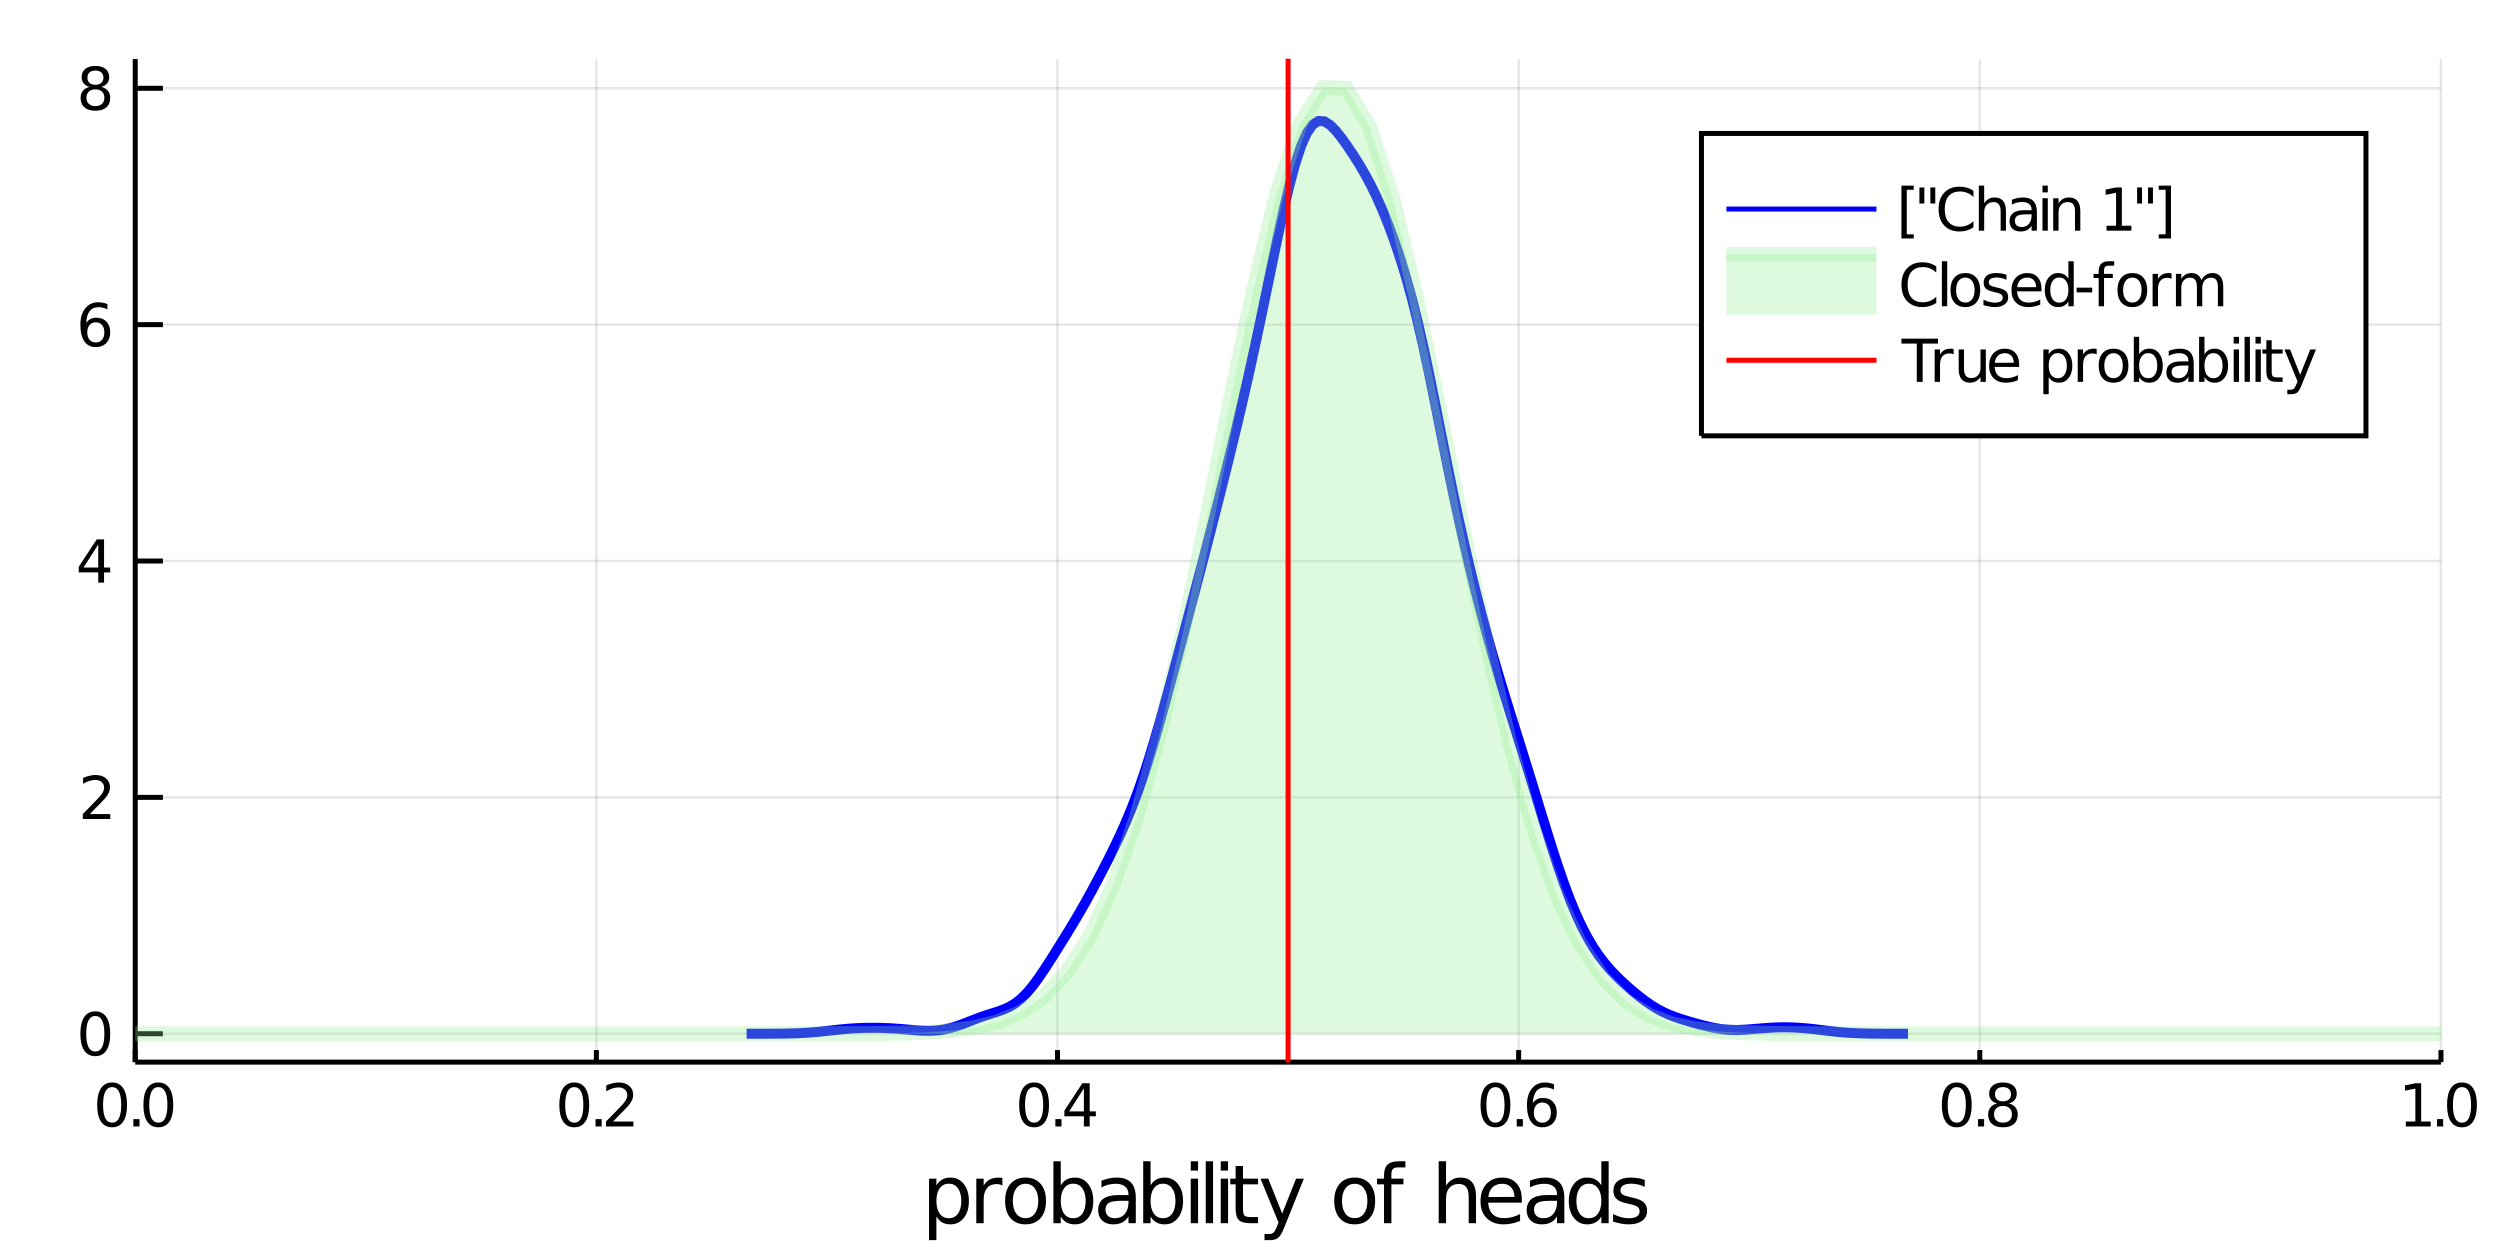
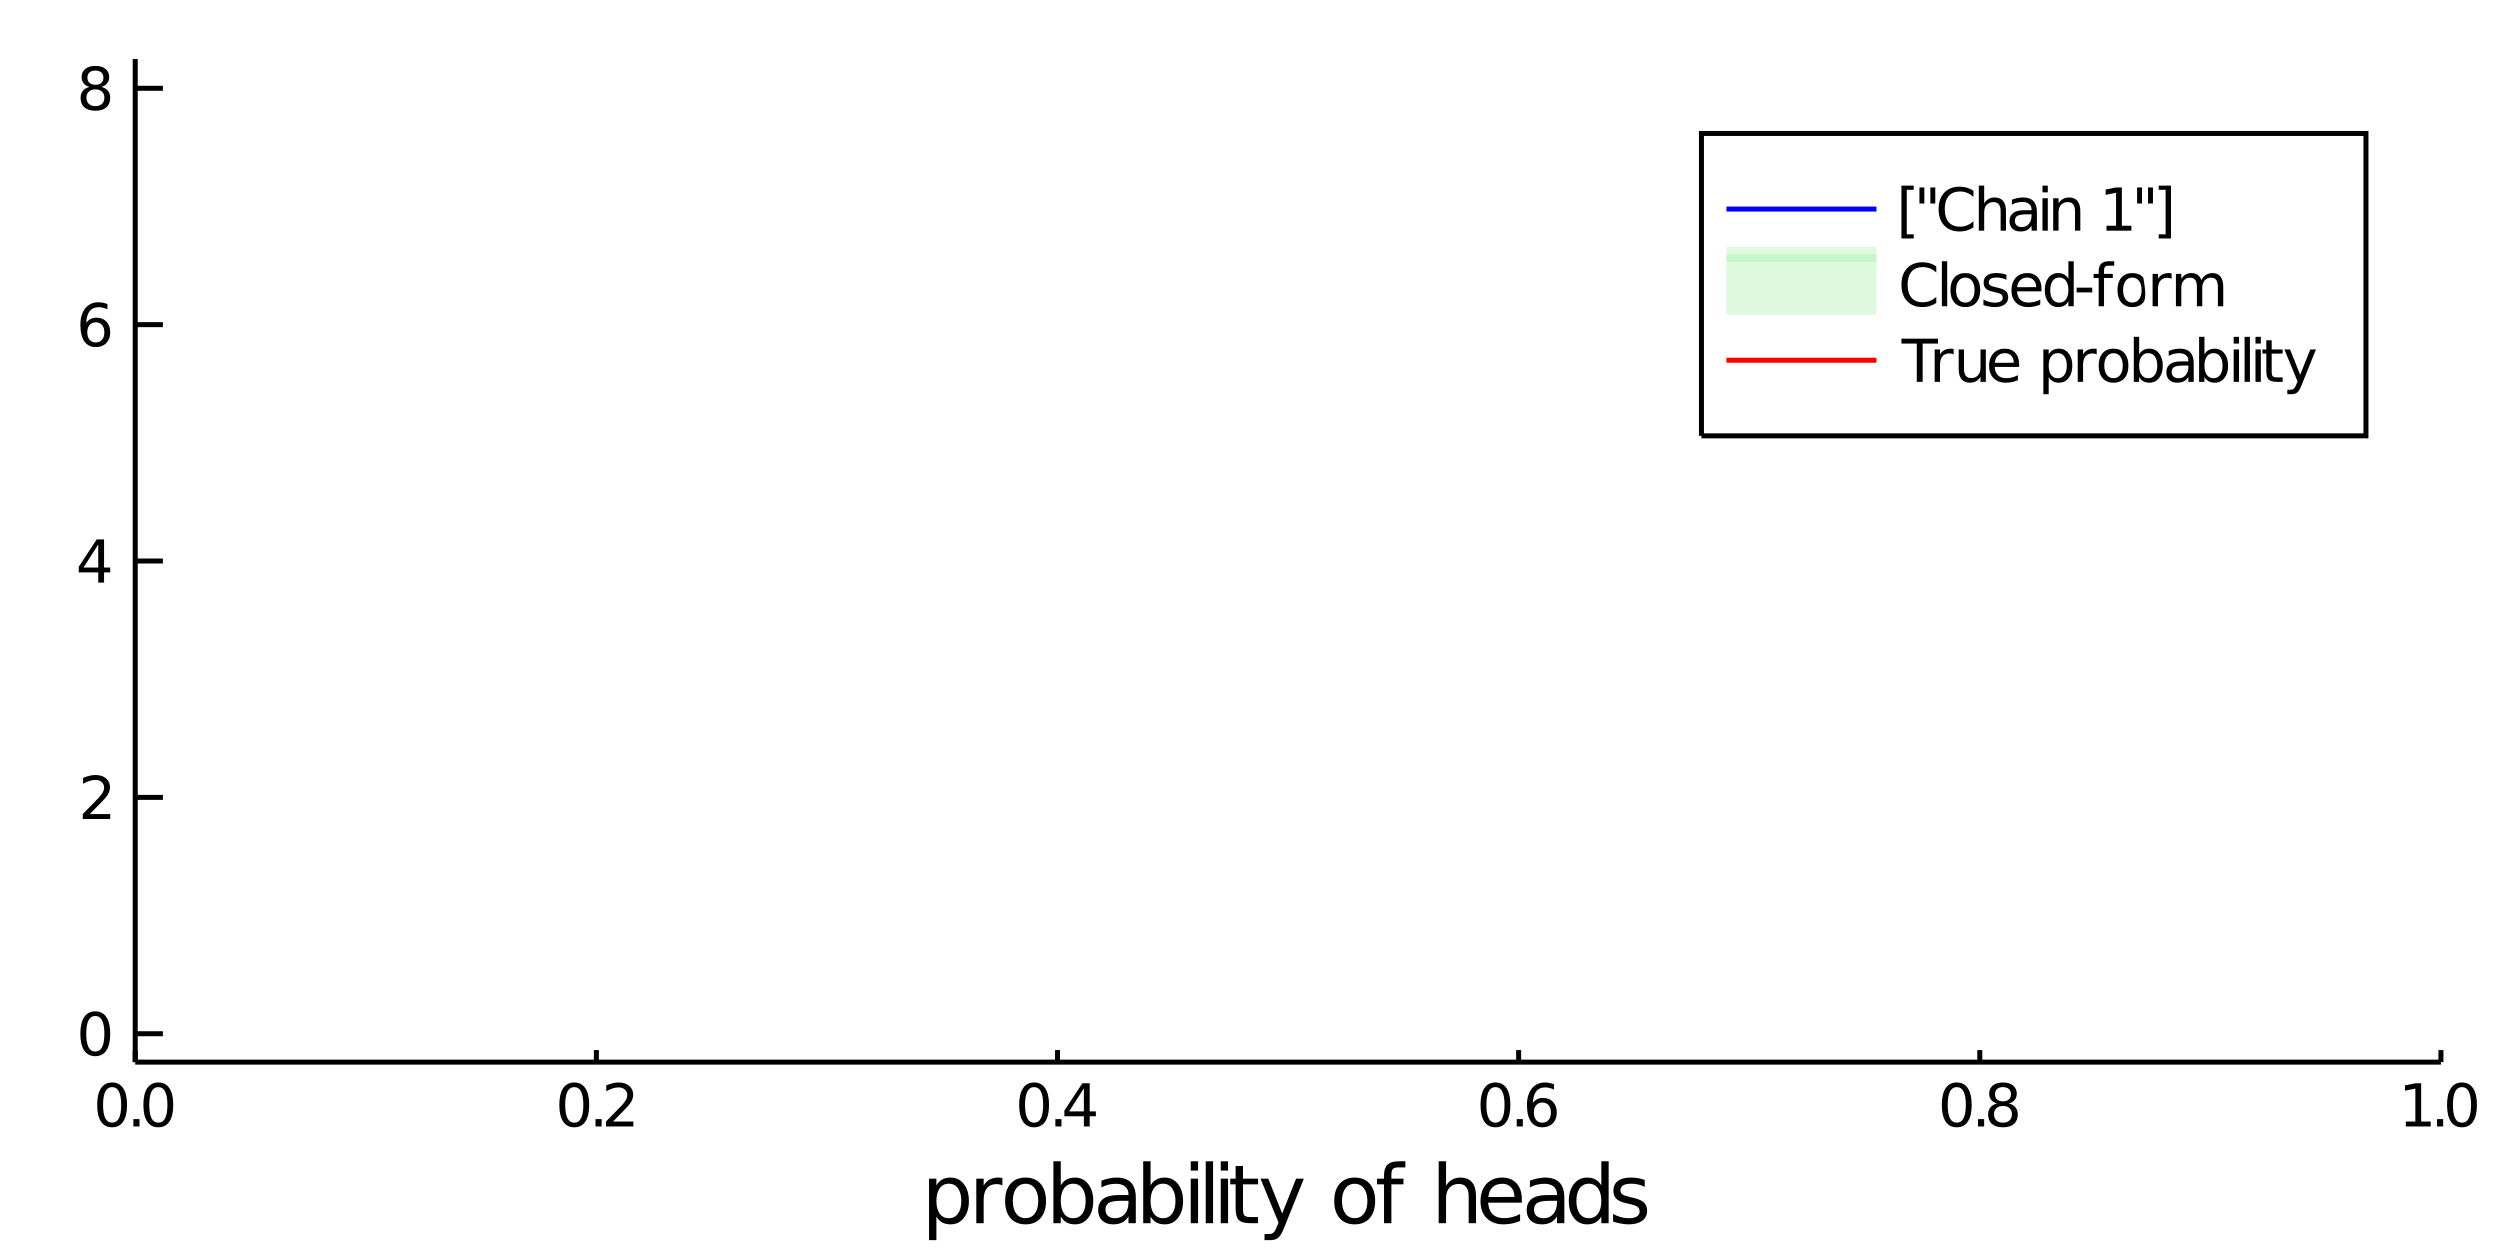
<svg xmlns="http://www.w3.org/2000/svg" width="500" height="250" viewBox="0 0 2000 1000">
  <rect x="0" y="0" width="2000" height="1000" fill="#333333" stroke="none" />
  <defs>
    <clipPath id="clip290">
      <rect x="0" y="0" width="2000" height="1000" />
    </clipPath>
  </defs>
  <path clip-path="url(#clip290)" d=" M0 1000 L2000 1000 L2000 0 L0 0  Z   " fill="#ffffff" fill-rule="evenodd" fill-opacity="1" />
  <defs>
    <clipPath id="clip291">
      <rect x="400" y="0" width="1401" height="1000" />
    </clipPath>
  </defs>
  <path clip-path="url(#clip290)" d=" M108.177 849.7 L1952.76 849.7 L1952.76 47.244 L108.177 47.244  Z   " fill="#ffffff" fill-rule="evenodd" fill-opacity="1" />
  <defs>
    <clipPath id="clip292">
-       <rect x="108" y="47" width="1846" height="803" />
-     </clipPath>
+       </clipPath>
  </defs>
  <polyline clip-path="url(#clip292)" style="stroke:#000000; stroke-width:2; stroke-opacity:0.1; fill:none" points="   108.177,849.7 108.177,47.244    " />
  <polyline clip-path="url(#clip292)" style="stroke:#000000; stroke-width:2; stroke-opacity:0.1; fill:none" points="   477.093,849.7 477.093,47.244    " />
  <polyline clip-path="url(#clip292)" style="stroke:#000000; stroke-width:2; stroke-opacity:0.1; fill:none" points="   846.009,849.7 846.009,47.244    " />
  <polyline clip-path="url(#clip292)" style="stroke:#000000; stroke-width:2; stroke-opacity:0.1; fill:none" points="   1214.92,849.7 1214.92,47.244    " />
  <polyline clip-path="url(#clip292)" style="stroke:#000000; stroke-width:2; stroke-opacity:0.1; fill:none" points="   1583.84,849.7 1583.84,47.244    " />
  <polyline clip-path="url(#clip292)" style="stroke:#000000; stroke-width:2; stroke-opacity:0.1; fill:none" points="   1952.76,849.7 1952.76,47.244    " />
  <polyline clip-path="url(#clip292)" style="stroke:#000000; stroke-width:2; stroke-opacity:0.1; fill:none" points="   108.177,826.989 1952.76,826.989    " />
  <polyline clip-path="url(#clip292)" style="stroke:#000000; stroke-width:2; stroke-opacity:0.1; fill:none" points="   108.177,637.899 1952.76,637.899    " />
  <polyline clip-path="url(#clip292)" style="stroke:#000000; stroke-width:2; stroke-opacity:0.1; fill:none" points="   108.177,448.809 1952.76,448.809    " />
  <polyline clip-path="url(#clip292)" style="stroke:#000000; stroke-width:2; stroke-opacity:0.1; fill:none" points="   108.177,259.719 1952.76,259.719    " />
  <polyline clip-path="url(#clip292)" style="stroke:#000000; stroke-width:2; stroke-opacity:0.1; fill:none" points="   108.177,70.629 1952.76,70.629    " />
  <polyline clip-path="url(#clip290)" style="stroke:#000000; stroke-width:4; stroke-opacity:1; fill:none" points="   108.177,849.7 1952.76,849.7    " />
  <polyline clip-path="url(#clip290)" style="stroke:#000000; stroke-width:4; stroke-opacity:1; fill:none" points="   108.177,849.7 108.177,47.244    " />
  <polyline clip-path="url(#clip290)" style="stroke:#000000; stroke-width:4; stroke-opacity:1; fill:none" points="   108.177,849.7 108.177,840.07    " />
  <polyline clip-path="url(#clip290)" style="stroke:#000000; stroke-width:4; stroke-opacity:1; fill:none" points="   477.093,849.7 477.093,840.07    " />
  <polyline clip-path="url(#clip290)" style="stroke:#000000; stroke-width:4; stroke-opacity:1; fill:none" points="   846.009,849.7 846.009,840.07    " />
  <polyline clip-path="url(#clip290)" style="stroke:#000000; stroke-width:4; stroke-opacity:1; fill:none" points="   1214.92,849.7 1214.92,840.07    " />
  <polyline clip-path="url(#clip290)" style="stroke:#000000; stroke-width:4; stroke-opacity:1; fill:none" points="   1583.84,849.7 1583.84,840.07    " />
  <polyline clip-path="url(#clip290)" style="stroke:#000000; stroke-width:4; stroke-opacity:1; fill:none" points="   1952.76,849.7 1952.76,840.07    " />
  <polyline clip-path="url(#clip290)" style="stroke:#000000; stroke-width:4; stroke-opacity:1; fill:none" points="   108.177,826.989 130.312,826.989    " />
  <polyline clip-path="url(#clip290)" style="stroke:#000000; stroke-width:4; stroke-opacity:1; fill:none" points="   108.177,637.899 130.312,637.899    " />
  <polyline clip-path="url(#clip290)" style="stroke:#000000; stroke-width:4; stroke-opacity:1; fill:none" points="   108.177,448.809 130.312,448.809    " />
  <polyline clip-path="url(#clip290)" style="stroke:#000000; stroke-width:4; stroke-opacity:1; fill:none" points="   108.177,259.719 130.312,259.719    " />
  <polyline clip-path="url(#clip290)" style="stroke:#000000; stroke-width:4; stroke-opacity:1; fill:none" points="   108.177,70.629 130.312,70.629    " />
  <path clip-path="url(#clip290)" d="M 0 0 M89.694 869.691 Q86.082 869.691 84.254 873.255 Q82.448 876.797 82.448 883.927 Q82.448 891.033 84.254 894.598 Q86.082 898.139 89.694 898.139 Q93.328 898.139 95.133 894.598 Q96.962 891.033 96.962 883.927 Q96.962 876.797 95.133 873.255 Q93.328 869.691 89.694 869.691 M89.694 865.987 Q95.504 865.987 98.559 870.593 Q101.638 875.177 101.638 883.927 Q101.638 892.653 98.559 897.26 Q95.504 901.843 89.694 901.843 Q83.883 901.843 80.805 897.26 Q77.749 892.653 77.749 883.927 Q77.749 875.177 80.805 870.593 Q83.883 865.987 89.694 865.987 Z" fill="#000000" fill-rule="evenodd" fill-opacity="1" />
  <path clip-path="url(#clip290)" d="M 0 0 M106.707 895.292 L111.592 895.292 L111.592 901.172 L106.707 901.172 L106.707 895.292 Z" fill="#000000" fill-rule="evenodd" fill-opacity="1" />
  <path clip-path="url(#clip290)" d="M 0 0 M126.661 869.691 Q123.05 869.691 121.221 873.255 Q119.416 876.797 119.416 883.927 Q119.416 891.033 121.221 894.598 Q123.05 898.139 126.661 898.139 Q130.295 898.139 132.101 894.598 Q133.929 891.033 133.929 883.927 Q133.929 876.797 132.101 873.255 Q130.295 869.691 126.661 869.691 M126.661 865.987 Q132.471 865.987 135.527 870.593 Q138.605 875.177 138.605 883.927 Q138.605 892.653 135.527 897.26 Q132.471 901.843 126.661 901.843 Q120.851 901.843 117.772 897.26 Q114.716 892.653 114.716 883.927 Q114.716 875.177 117.772 870.593 Q120.851 865.987 126.661 865.987 Z" fill="#000000" fill-rule="evenodd" fill-opacity="1" />
  <path clip-path="url(#clip290)" d="M 0 0 M459.408 869.691 Q455.797 869.691 453.968 873.255 Q452.163 876.797 452.163 883.927 Q452.163 891.033 453.968 894.598 Q455.797 898.139 459.408 898.139 Q463.042 898.139 464.848 894.598 Q466.676 891.033 466.676 883.927 Q466.676 876.797 464.848 873.255 Q463.042 869.691 459.408 869.691 M459.408 865.987 Q465.218 865.987 468.274 870.593 Q471.352 875.177 471.352 883.927 Q471.352 892.653 468.274 897.26 Q465.218 901.843 459.408 901.843 Q453.598 901.843 450.519 897.26 Q447.463 892.653 447.463 883.927 Q447.463 875.177 450.519 870.593 Q453.598 865.987 459.408 865.987 Z" fill="#000000" fill-rule="evenodd" fill-opacity="1" />
  <path clip-path="url(#clip290)" d="M 0 0 M476.422 895.292 L481.306 895.292 L481.306 901.172 L476.422 901.172 L476.422 895.292 Z" fill="#000000" fill-rule="evenodd" fill-opacity="1" />
  <path clip-path="url(#clip290)" d="M 0 0 M490.403 897.237 L506.722 897.237 L506.722 901.172 L484.778 901.172 L484.778 897.237 Q487.44 894.482 492.023 889.852 Q496.63 885.2 497.81 883.857 Q500.056 881.334 500.935 879.598 Q501.838 877.839 501.838 876.149 Q501.838 873.394 499.894 871.658 Q497.972 869.922 494.871 869.922 Q492.672 869.922 490.218 870.686 Q487.787 871.45 485.01 873.001 L485.01 868.279 Q487.834 867.144 490.287 866.566 Q492.741 865.987 494.778 865.987 Q500.148 865.987 503.343 868.672 Q506.537 871.357 506.537 875.848 Q506.537 877.978 505.727 879.899 Q504.94 881.797 502.834 884.39 Q502.255 885.061 499.153 888.278 Q496.051 891.473 490.403 897.237 Z" fill="#000000" fill-rule="evenodd" fill-opacity="1" />
  <path clip-path="url(#clip290)" d="M 0 0 M827.282 869.691 Q823.671 869.691 821.842 873.255 Q820.037 876.797 820.037 883.927 Q820.037 891.033 821.842 894.598 Q823.671 898.139 827.282 898.139 Q830.916 898.139 832.722 894.598 Q834.55 891.033 834.55 883.927 Q834.55 876.797 832.722 873.255 Q830.916 869.691 827.282 869.691 M827.282 865.987 Q833.092 865.987 836.148 870.593 Q839.226 875.177 839.226 883.927 Q839.226 892.653 836.148 897.26 Q833.092 901.843 827.282 901.843 Q821.472 901.843 818.393 897.26 Q815.338 892.653 815.338 883.927 Q815.338 875.177 818.393 870.593 Q821.472 865.987 827.282 865.987 Z" fill="#000000" fill-rule="evenodd" fill-opacity="1" />
  <path clip-path="url(#clip290)" d="M 0 0 M844.296 895.292 L849.18 895.292 L849.18 901.172 L844.296 901.172 L844.296 895.292 Z" fill="#000000" fill-rule="evenodd" fill-opacity="1" />
  <path clip-path="url(#clip290)" d="M 0 0 M867.097 870.686 L855.291 889.135 L867.097 889.135 L867.097 870.686 M865.87 866.612 L871.749 866.612 L871.749 889.135 L876.68 889.135 L876.68 893.024 L871.749 893.024 L871.749 901.172 L867.097 901.172 L867.097 893.024 L851.495 893.024 L851.495 888.51 L865.87 866.612 Z" fill="#000000" fill-rule="evenodd" fill-opacity="1" />
  <path clip-path="url(#clip290)" d="M 0 0 M1196.36 869.691 Q1192.75 869.691 1190.92 873.255 Q1189.11 876.797 1189.11 883.927 Q1189.11 891.033 1190.92 894.598 Q1192.75 898.139 1196.36 898.139 Q1199.99 898.139 1201.8 894.598 Q1203.63 891.033 1203.63 883.927 Q1203.63 876.797 1201.8 873.255 Q1199.99 869.691 1196.36 869.691 M1196.36 865.987 Q1202.17 865.987 1205.23 870.593 Q1208.3 875.177 1208.3 883.927 Q1208.3 892.653 1205.23 897.26 Q1202.17 901.843 1196.36 901.843 Q1190.55 901.843 1187.47 897.26 Q1184.42 892.653 1184.42 883.927 Q1184.42 875.177 1187.47 870.593 Q1190.55 865.987 1196.36 865.987 Z" fill="#000000" fill-rule="evenodd" fill-opacity="1" />
  <path clip-path="url(#clip290)" d="M 0 0 M1213.37 895.292 L1218.26 895.292 L1218.26 901.172 L1213.37 901.172 L1213.37 895.292 Z" fill="#000000" fill-rule="evenodd" fill-opacity="1" />
  <path clip-path="url(#clip290)" d="M 0 0 M1233.91 882.028 Q1230.76 882.028 1228.91 884.181 Q1227.08 886.334 1227.08 890.084 Q1227.08 893.811 1228.91 895.987 Q1230.76 898.139 1233.91 898.139 Q1237.05 898.139 1238.88 895.987 Q1240.73 893.811 1240.73 890.084 Q1240.73 886.334 1238.88 884.181 Q1237.05 882.028 1233.91 882.028 M1243.19 867.376 L1243.19 871.635 Q1241.43 870.802 1239.62 870.362 Q1237.84 869.922 1236.08 869.922 Q1231.45 869.922 1229 873.047 Q1226.57 876.172 1226.22 882.491 Q1227.59 880.478 1229.65 879.413 Q1231.71 878.325 1234.18 878.325 Q1239.39 878.325 1242.4 881.496 Q1245.43 884.644 1245.43 890.084 Q1245.43 895.408 1242.29 898.626 Q1239.14 901.843 1233.91 901.843 Q1227.91 901.843 1224.74 897.26 Q1221.57 892.653 1221.57 883.927 Q1221.57 875.732 1225.46 870.871 Q1229.35 865.987 1235.9 865.987 Q1237.66 865.987 1239.44 866.334 Q1241.24 866.681 1243.19 867.376 Z" fill="#000000" fill-rule="evenodd" fill-opacity="1" />
  <path clip-path="url(#clip290)" d="M 0 0 M1565.4 869.691 Q1561.79 869.691 1559.96 873.255 Q1558.16 876.797 1558.16 883.927 Q1558.16 891.033 1559.96 894.598 Q1561.79 898.139 1565.4 898.139 Q1569.04 898.139 1570.84 894.598 Q1572.67 891.033 1572.67 883.927 Q1572.67 876.797 1570.84 873.255 Q1569.04 869.691 1565.4 869.691 M1565.4 865.987 Q1571.21 865.987 1574.27 870.593 Q1577.35 875.177 1577.35 883.927 Q1577.35 892.653 1574.27 897.26 Q1571.21 901.843 1565.4 901.843 Q1559.59 901.843 1556.51 897.26 Q1553.46 892.653 1553.46 883.927 Q1553.46 875.177 1556.51 870.593 Q1559.59 865.987 1565.4 865.987 Z" fill="#000000" fill-rule="evenodd" fill-opacity="1" />
  <path clip-path="url(#clip290)" d="M 0 0 M1582.42 895.292 L1587.3 895.292 L1587.3 901.172 L1582.42 901.172 L1582.42 895.292 Z" fill="#000000" fill-rule="evenodd" fill-opacity="1" />
  <path clip-path="url(#clip290)" d="M 0 0 M1602.37 884.76 Q1599.04 884.76 1597.12 886.542 Q1595.22 888.325 1595.22 891.45 Q1595.22 894.575 1597.12 896.357 Q1599.04 898.139 1602.37 898.139 Q1605.7 898.139 1607.62 896.357 Q1609.55 894.552 1609.55 891.45 Q1609.55 888.325 1607.62 886.542 Q1605.73 884.76 1602.37 884.76 M1597.69 882.769 Q1594.69 882.028 1593 879.968 Q1591.33 877.908 1591.33 874.945 Q1591.33 870.802 1594.27 868.394 Q1597.23 865.987 1602.37 865.987 Q1607.53 865.987 1610.47 868.394 Q1613.41 870.802 1613.41 874.945 Q1613.41 877.908 1611.72 879.968 Q1610.06 882.028 1607.07 882.769 Q1610.45 883.556 1612.32 885.848 Q1614.22 888.14 1614.22 891.45 Q1614.22 896.473 1611.14 899.158 Q1608.09 901.843 1602.37 901.843 Q1596.65 901.843 1593.57 899.158 Q1590.52 896.473 1590.52 891.45 Q1590.52 888.14 1592.42 885.848 Q1594.31 883.556 1597.69 882.769 M1595.98 875.385 Q1595.98 878.07 1597.65 879.575 Q1599.34 881.079 1602.37 881.079 Q1605.38 881.079 1607.07 879.575 Q1608.78 878.07 1608.78 875.385 Q1608.78 872.7 1607.07 871.195 Q1605.38 869.691 1602.37 869.691 Q1599.34 869.691 1597.65 871.195 Q1595.98 872.7 1595.98 875.385 Z" fill="#000000" fill-rule="evenodd" fill-opacity="1" />
  <path clip-path="url(#clip290)" d="M 0 0 M1924.65 897.237 L1932.29 897.237 L1932.29 870.871 L1923.98 872.538 L1923.98 868.279 L1932.25 866.612 L1936.92 866.612 L1936.92 897.237 L1944.56 897.237 L1944.56 901.172 L1924.65 901.172 L1924.65 897.237 Z" fill="#000000" fill-rule="evenodd" fill-opacity="1" />
  <path clip-path="url(#clip290)" d="M 0 0 M1949.63 895.292 L1954.52 895.292 L1954.52 901.172 L1949.63 901.172 L1949.63 895.292 Z" fill="#000000" fill-rule="evenodd" fill-opacity="1" />
  <path clip-path="url(#clip290)" d="M 0 0 M1969.58 869.691 Q1965.97 869.691 1964.14 873.255 Q1962.34 876.797 1962.34 883.927 Q1962.34 891.033 1964.14 894.598 Q1965.97 898.139 1969.58 898.139 Q1973.22 898.139 1975.02 894.598 Q1976.85 891.033 1976.85 883.927 Q1976.85 876.797 1975.02 873.255 Q1973.22 869.691 1969.58 869.691 M1969.58 865.987 Q1975.39 865.987 1978.45 870.593 Q1981.53 875.177 1981.53 883.927 Q1981.53 892.653 1978.45 897.26 Q1975.39 901.843 1969.58 901.843 Q1963.77 901.843 1960.7 897.26 Q1957.64 892.653 1957.64 883.927 Q1957.64 875.177 1960.7 870.593 Q1963.77 865.987 1969.58 865.987 Z" fill="#000000" fill-rule="evenodd" fill-opacity="1" />
  <path clip-path="url(#clip290)" d="M 0 0 M76.233 812.788 Q72.622 812.788 70.793 816.352 Q68.987 819.894 68.987 827.024 Q68.987 834.13 70.793 837.695 Q72.622 841.236 76.233 841.236 Q79.867 841.236 81.673 837.695 Q83.501 834.13 83.501 827.024 Q83.501 819.894 81.673 816.352 Q79.867 812.788 76.233 812.788 M76.233 809.084 Q82.043 809.084 85.099 813.69 Q88.177 818.274 88.177 827.024 Q88.177 835.75 85.099 840.357 Q82.043 844.94 76.233 844.94 Q70.423 844.94 67.344 840.357 Q64.288 835.75 64.288 827.024 Q64.288 818.274 67.344 813.69 Q70.423 809.084 76.233 809.084 Z" fill="#000000" fill-rule="evenodd" fill-opacity="1" />
  <path clip-path="url(#clip290)" d="M 0 0 M71.858 651.244 L88.177 651.244 L88.177 655.179 L66.233 655.179 L66.233 651.244 Q68.895 648.489 73.478 643.86 Q78.085 639.207 79.265 637.864 Q81.51 635.341 82.39 633.605 Q83.293 631.846 83.293 630.156 Q83.293 627.401 81.349 625.665 Q79.427 623.929 76.325 623.929 Q74.126 623.929 71.673 624.693 Q69.242 625.457 66.464 627.008 L66.464 622.286 Q69.288 621.151 71.742 620.573 Q74.196 619.994 76.233 619.994 Q81.603 619.994 84.798 622.679 Q87.992 625.364 87.992 629.855 Q87.992 631.985 87.182 633.906 Q86.395 635.804 84.288 638.397 Q83.71 639.068 80.608 642.286 Q77.506 645.48 71.858 651.244 Z" fill="#000000" fill-rule="evenodd" fill-opacity="1" />
  <path clip-path="url(#clip290)" d="M 0 0 M78.594 435.603 L66.788 454.052 L78.594 454.052 L78.594 435.603 M77.367 431.529 L83.247 431.529 L83.247 454.052 L88.177 454.052 L88.177 457.941 L83.247 457.941 L83.247 466.089 L78.594 466.089 L78.594 457.941 L62.992 457.941 L62.992 453.427 L77.367 431.529 Z" fill="#000000" fill-rule="evenodd" fill-opacity="1" />
  <path clip-path="url(#clip290)" d="M 0 0 M76.65 257.856 Q73.501 257.856 71.65 260.009 Q69.821 262.161 69.821 265.911 Q69.821 269.638 71.65 271.814 Q73.501 273.967 76.65 273.967 Q79.798 273.967 81.626 271.814 Q83.478 269.638 83.478 265.911 Q83.478 262.161 81.626 260.009 Q79.798 257.856 76.65 257.856 M85.932 243.203 L85.932 247.462 Q84.173 246.629 82.367 246.189 Q80.585 245.749 78.825 245.749 Q74.196 245.749 71.742 248.874 Q69.311 251.999 68.964 258.319 Q70.33 256.305 72.39 255.24 Q74.45 254.152 76.927 254.152 Q82.135 254.152 85.145 257.323 Q88.177 260.472 88.177 265.911 Q88.177 271.235 85.029 274.453 Q81.881 277.67 76.65 277.67 Q70.654 277.67 67.483 273.087 Q64.312 268.481 64.312 259.754 Q64.312 251.56 68.2 246.698 Q72.089 241.814 78.64 241.814 Q80.399 241.814 82.182 242.161 Q83.987 242.509 85.932 243.203 Z" fill="#000000" fill-rule="evenodd" fill-opacity="1" />
  <path clip-path="url(#clip290)" d="M 0 0 M76.325 71.497 Q72.992 71.497 71.071 73.28 Q69.173 75.062 69.173 78.187 Q69.173 81.312 71.071 83.094 Q72.992 84.877 76.325 84.877 Q79.659 84.877 81.58 83.094 Q83.501 81.289 83.501 78.187 Q83.501 75.062 81.58 73.28 Q79.682 71.497 76.325 71.497 M71.65 69.507 Q68.64 68.766 66.95 66.706 Q65.284 64.646 65.284 61.683 Q65.284 57.539 68.224 55.132 Q71.186 52.724 76.325 52.724 Q81.487 52.724 84.427 55.132 Q87.367 57.539 87.367 61.683 Q87.367 64.646 85.677 66.706 Q84.01 68.766 81.024 69.507 Q84.404 70.294 86.279 72.585 Q88.177 74.877 88.177 78.187 Q88.177 83.21 85.099 85.895 Q82.043 88.581 76.325 88.581 Q70.608 88.581 67.529 85.895 Q64.474 83.21 64.474 78.187 Q64.474 74.877 66.372 72.585 Q68.27 70.294 71.65 69.507 M69.936 62.122 Q69.936 64.808 71.603 66.312 Q73.293 67.817 76.325 67.817 Q79.335 67.817 81.024 66.312 Q82.737 64.808 82.737 62.122 Q82.737 59.437 81.024 57.933 Q79.335 56.428 76.325 56.428 Q73.293 56.428 71.603 57.933 Q69.936 59.437 69.936 62.122 Z" fill="#000000" fill-rule="evenodd" fill-opacity="1" />
  <path clip-path="url(#clip290)" d="M 0 0 M749.118 973.217 L749.118 992.123 L743.23 992.123 L743.23 942.916 L749.118 942.916 L749.118 948.327 Q750.964 945.144 753.765 943.616 Q756.598 942.057 760.513 942.057 Q767.006 942.057 771.048 947.213 Q775.122 952.369 775.122 960.772 Q775.122 969.174 771.048 974.331 Q767.006 979.487 760.513 979.487 Q756.598 979.487 753.765 977.959 Q750.964 976.4 749.118 973.217 M769.043 960.772 Q769.043 954.311 766.369 950.65 Q763.728 946.958 759.081 946.958 Q754.434 946.958 751.76 950.65 Q749.118 954.311 749.118 960.772 Q749.118 967.233 751.76 970.925 Q754.434 974.585 759.081 974.585 Q763.728 974.585 766.369 970.925 Q769.043 967.233 769.043 960.772 Z" fill="#000000" fill-rule="evenodd" fill-opacity="1" />
  <path clip-path="url(#clip290)" d="M 0 0 M801.922 948.39 Q800.935 947.817 799.757 947.563 Q798.612 947.276 797.211 947.276 Q792.246 947.276 789.572 950.523 Q786.931 953.738 786.931 959.785 L786.931 978.564 L781.042 978.564 L781.042 942.916 L786.931 942.916 L786.931 948.454 Q788.777 945.208 791.737 943.648 Q794.697 942.057 798.93 942.057 Q799.535 942.057 800.267 942.152 Q800.999 942.216 801.89 942.375 L801.922 948.39 Z" fill="#000000" fill-rule="evenodd" fill-opacity="1" />
  <path clip-path="url(#clip290)" d="M 0 0 M820.446 947.022 Q815.735 947.022 812.998 950.714 Q810.261 954.374 810.261 960.772 Q810.261 967.169 812.966 970.861 Q815.704 974.522 820.446 974.522 Q825.125 974.522 827.862 970.83 Q830.599 967.137 830.599 960.772 Q830.599 954.438 827.862 950.746 Q825.125 947.022 820.446 947.022 M820.446 942.057 Q828.085 942.057 832.445 947.022 Q836.806 951.987 836.806 960.772 Q836.806 969.525 832.445 974.522 Q828.085 979.487 820.446 979.487 Q812.775 979.487 808.415 974.522 Q804.086 969.525 804.086 960.772 Q804.086 951.987 808.415 947.022 Q812.775 942.057 820.446 942.057 Z" fill="#000000" fill-rule="evenodd" fill-opacity="1" />
  <path clip-path="url(#clip290)" d="M 0 0 M868.539 960.772 Q868.539 954.311 865.865 950.65 Q863.224 946.958 858.577 946.958 Q853.93 946.958 851.256 950.65 Q848.614 954.311 848.614 960.772 Q848.614 967.233 851.256 970.925 Q853.93 974.585 858.577 974.585 Q863.224 974.585 865.865 970.925 Q868.539 967.233 868.539 960.772 M848.614 948.327 Q850.46 945.144 853.261 943.616 Q856.094 942.057 860.009 942.057 Q866.502 942.057 870.544 947.213 Q874.618 952.369 874.618 960.772 Q874.618 969.174 870.544 974.331 Q866.502 979.487 860.009 979.487 Q856.094 979.487 853.261 977.959 Q850.46 976.4 848.614 973.217 L848.614 978.564 L842.726 978.564 L842.726 929.039 L848.614 929.039 L848.614 948.327 Z" fill="#000000" fill-rule="evenodd" fill-opacity="1" />
  <path clip-path="url(#clip290)" d="M 0 0 M896.962 960.644 Q889.864 960.644 887.127 962.268 Q884.389 963.891 884.389 967.806 Q884.389 970.925 886.427 972.771 Q888.495 974.585 892.028 974.585 Q896.898 974.585 899.826 971.148 Q902.786 967.678 902.786 961.949 L902.786 960.644 L896.962 960.644 M908.643 958.225 L908.643 978.564 L902.786 978.564 L902.786 973.153 Q900.781 976.4 897.789 977.959 Q894.797 979.487 890.469 979.487 Q884.994 979.487 881.748 976.431 Q878.533 973.344 878.533 968.188 Q878.533 962.172 882.543 959.117 Q886.586 956.061 894.575 956.061 L902.786 956.061 L902.786 955.488 Q902.786 951.446 900.113 949.25 Q897.471 947.022 892.665 947.022 Q889.609 947.022 886.713 947.754 Q883.817 948.486 881.143 949.95 L881.143 944.539 Q884.358 943.298 887.381 942.693 Q890.405 942.057 893.27 942.057 Q901.004 942.057 904.823 946.067 Q908.643 950.077 908.643 958.225 Z" fill="#000000" fill-rule="evenodd" fill-opacity="1" />
  <path clip-path="url(#clip290)" d="M 0 0 M940.376 960.772 Q940.376 954.311 937.702 950.65 Q935.061 946.958 930.414 946.958 Q925.767 946.958 923.093 950.65 Q920.451 954.311 920.451 960.772 Q920.451 967.233 923.093 970.925 Q925.767 974.585 930.414 974.585 Q935.061 974.585 937.702 970.925 Q940.376 967.233 940.376 960.772 M920.451 948.327 Q922.297 945.144 925.098 943.616 Q927.931 942.057 931.846 942.057 Q938.339 942.057 942.381 947.213 Q946.455 952.369 946.455 960.772 Q946.455 969.174 942.381 974.331 Q938.339 979.487 931.846 979.487 Q927.931 979.487 925.098 977.959 Q922.297 976.4 920.451 973.217 L920.451 978.564 L914.563 978.564 L914.563 929.039 L920.451 929.039 L920.451 948.327 Z" fill="#000000" fill-rule="evenodd" fill-opacity="1" />
  <path clip-path="url(#clip290)" d="M 0 0 M952.598 942.916 L958.454 942.916 L958.454 978.564 L952.598 978.564 L952.598 942.916 M952.598 929.039 L958.454 929.039 L958.454 936.455 L952.598 936.455 L952.598 929.039 Z" fill="#000000" fill-rule="evenodd" fill-opacity="1" />
  <path clip-path="url(#clip290)" d="M 0 0 M964.597 929.039 L970.454 929.039 L970.454 978.564 L964.597 978.564 L964.597 929.039 Z" fill="#000000" fill-rule="evenodd" fill-opacity="1" />
  <path clip-path="url(#clip290)" d="M 0 0 M976.597 942.916 L982.453 942.916 L982.453 978.564 L976.597 978.564 L976.597 942.916 M976.597 929.039 L982.453 929.039 L982.453 936.455 L976.597 936.455 L976.597 929.039 Z" fill="#000000" fill-rule="evenodd" fill-opacity="1" />
  <path clip-path="url(#clip290)" d="M 0 0 M994.389 932.794 L994.389 942.916 L1006.45 942.916 L1006.45 947.467 L994.389 947.467 L994.389 966.819 Q994.389 971.18 995.567 972.421 Q996.776 973.662 1000.44 973.662 L1006.45 973.662 L1006.45 978.564 L1000.44 978.564 Q993.657 978.564 991.079 976.049 Q988.501 973.503 988.501 966.819 L988.501 947.467 L984.204 947.467 L984.204 942.916 L988.501 942.916 L988.501 932.794 L994.389 932.794 Z" fill="#000000" fill-rule="evenodd" fill-opacity="1" />
  <path clip-path="url(#clip290)" d="M 0 0 M1027.43 981.874 Q1024.94 988.24 1022.59 990.181 Q1020.23 992.123 1016.29 992.123 L1011.61 992.123 L1011.61 987.221 L1015.05 987.221 Q1017.46 987.221 1018.8 986.075 Q1020.14 984.93 1021.76 980.665 L1022.81 977.991 L1008.39 942.916 L1014.6 942.916 L1025.74 970.798 L1036.88 942.916 L1043.09 942.916 L1027.43 981.874 Z" fill="#000000" fill-rule="evenodd" fill-opacity="1" />
  <path clip-path="url(#clip290)" d="M 0 0 M1083.76 947.022 Q1079.05 947.022 1076.32 950.714 Q1073.58 954.374 1073.58 960.772 Q1073.58 967.169 1076.28 970.861 Q1079.02 974.522 1083.76 974.522 Q1088.44 974.522 1091.18 970.83 Q1093.92 967.137 1093.92 960.772 Q1093.92 954.438 1091.18 950.746 Q1088.44 947.022 1083.76 947.022 M1083.76 942.057 Q1091.4 942.057 1095.76 947.022 Q1100.12 951.987 1100.12 960.772 Q1100.12 969.525 1095.76 974.522 Q1091.4 979.487 1083.76 979.487 Q1076.09 979.487 1071.73 974.522 Q1067.4 969.525 1067.4 960.772 Q1067.4 951.987 1071.73 947.022 Q1076.09 942.057 1083.76 942.057 Z" fill="#000000" fill-rule="evenodd" fill-opacity="1" />
  <path clip-path="url(#clip290)" d="M 0 0 M1124.31 929.039 L1124.31 933.908 L1118.71 933.908 Q1115.56 933.908 1114.32 935.182 Q1113.11 936.455 1113.11 939.765 L1113.11 942.916 L1122.75 942.916 L1122.75 947.467 L1113.11 947.467 L1113.11 978.564 L1107.22 978.564 L1107.22 947.467 L1101.62 947.467 L1101.62 942.916 L1107.22 942.916 L1107.22 940.433 Q1107.22 934.481 1109.99 931.776 Q1112.76 929.039 1118.77 929.039 L1124.31 929.039 Z" fill="#000000" fill-rule="evenodd" fill-opacity="1" />
  <path clip-path="url(#clip290)" d="M 0 0 M1180.81 957.048 L1180.81 978.564 L1174.95 978.564 L1174.95 957.239 Q1174.95 952.178 1172.98 949.664 Q1171.01 947.149 1167.06 947.149 Q1162.32 947.149 1159.58 950.173 Q1156.84 953.197 1156.84 958.416 L1156.84 978.564 L1150.95 978.564 L1150.95 929.039 L1156.84 929.039 L1156.84 948.454 Q1158.94 945.239 1161.78 943.648 Q1164.64 942.057 1168.36 942.057 Q1174.51 942.057 1177.66 945.876 Q1180.81 949.664 1180.81 957.048 Z" fill="#000000" fill-rule="evenodd" fill-opacity="1" />
  <path clip-path="url(#clip290)" d="M 0 0 M1217.44 959.276 L1217.44 962.14 L1190.52 962.14 Q1190.9 968.188 1194.14 971.371 Q1197.42 974.522 1203.25 974.522 Q1206.62 974.522 1209.77 973.694 Q1212.96 972.867 1216.07 971.211 L1216.07 976.75 Q1212.92 978.086 1209.61 978.787 Q1206.3 979.487 1202.9 979.487 Q1194.37 979.487 1189.37 974.522 Q1184.41 969.556 1184.41 961.09 Q1184.41 952.337 1189.12 947.213 Q1193.86 942.057 1201.88 942.057 Q1209.07 942.057 1213.24 946.703 Q1217.44 951.319 1217.44 959.276 M1211.59 957.557 Q1211.52 952.751 1208.88 949.886 Q1206.27 947.022 1201.94 947.022 Q1197.04 947.022 1194.08 949.791 Q1191.15 952.56 1190.71 957.589 L1211.59 957.557 Z" fill="#000000" fill-rule="evenodd" fill-opacity="1" />
  <path clip-path="url(#clip290)" d="M 0 0 M1239.79 960.644 Q1232.69 960.644 1229.95 962.268 Q1227.21 963.891 1227.21 967.806 Q1227.21 970.925 1229.25 972.771 Q1231.32 974.585 1234.85 974.585 Q1239.72 974.585 1242.65 971.148 Q1245.61 967.678 1245.61 961.949 L1245.61 960.644 L1239.79 960.644 M1251.47 958.225 L1251.47 978.564 L1245.61 978.564 L1245.61 973.153 Q1243.61 976.4 1240.61 977.959 Q1237.62 979.487 1233.29 979.487 Q1227.82 979.487 1224.57 976.431 Q1221.36 973.344 1221.36 968.188 Q1221.36 962.172 1225.37 959.117 Q1229.41 956.061 1237.4 956.061 L1245.61 956.061 L1245.61 955.488 Q1245.61 951.446 1242.94 949.25 Q1240.3 947.022 1235.49 947.022 Q1232.43 947.022 1229.54 947.754 Q1226.64 948.486 1223.97 949.95 L1223.97 944.539 Q1227.18 943.298 1230.21 942.693 Q1233.23 942.057 1236.09 942.057 Q1243.83 942.057 1247.65 946.067 Q1251.47 950.077 1251.47 958.225 Z" fill="#000000" fill-rule="evenodd" fill-opacity="1" />
  <path clip-path="url(#clip290)" d="M 0 0 M1281.07 948.327 L1281.07 929.039 L1286.92 929.039 L1286.92 978.564 L1281.07 978.564 L1281.07 973.217 Q1279.22 976.4 1276.39 977.959 Q1273.59 979.487 1269.64 979.487 Q1263.18 979.487 1259.11 974.331 Q1255.06 969.174 1255.06 960.772 Q1255.06 952.369 1259.11 947.213 Q1263.18 942.057 1269.64 942.057 Q1273.59 942.057 1276.39 943.616 Q1279.22 945.144 1281.07 948.327 M1261.11 960.772 Q1261.11 967.233 1263.75 970.925 Q1266.43 974.585 1271.07 974.585 Q1275.72 974.585 1278.39 970.925 Q1281.07 967.233 1281.07 960.772 Q1281.07 954.311 1278.39 950.65 Q1275.72 946.958 1271.07 946.958 Q1266.43 946.958 1263.75 950.65 Q1261.11 954.311 1261.11 960.772 Z" fill="#000000" fill-rule="evenodd" fill-opacity="1" />
  <path clip-path="url(#clip290)" d="M 0 0 M1315.79 943.966 L1315.79 949.504 Q1313.31 948.231 1310.64 947.595 Q1307.96 946.958 1305.1 946.958 Q1300.74 946.958 1298.54 948.295 Q1296.38 949.632 1296.38 952.305 Q1296.38 954.342 1297.94 955.52 Q1299.5 956.666 1304.21 957.716 L1306.21 958.162 Q1312.45 959.499 1315.06 961.949 Q1317.7 964.368 1317.7 968.729 Q1317.7 973.694 1313.76 976.59 Q1309.84 979.487 1302.97 979.487 Q1300.1 979.487 1296.98 978.914 Q1293.9 978.373 1290.46 977.259 L1290.46 971.211 Q1293.7 972.898 1296.86 973.758 Q1300.01 974.585 1303.09 974.585 Q1307.23 974.585 1309.46 973.185 Q1311.69 971.753 1311.69 969.174 Q1311.69 966.787 1310.06 965.514 Q1308.47 964.241 1303.03 963.063 L1300.99 962.586 Q1295.55 961.44 1293.13 959.085 Q1290.71 956.698 1290.71 952.56 Q1290.71 947.531 1294.28 944.794 Q1297.84 942.057 1304.4 942.057 Q1307.65 942.057 1310.51 942.534 Q1313.37 943.011 1315.79 943.966 Z" fill="#000000" fill-rule="evenodd" fill-opacity="1" />
  <polyline clip-path="url(#clip292)" style="stroke:#0000ff; stroke-width:8; stroke-opacity:1; fill:none" points="   597.278,826.987 601.947,826.986 606.616,826.983 611.285,826.976 615.954,826.962 620.623,826.937 625.292,826.894 629.961,826.82 634.63,826.705 639.299,826.534    643.968,826.294 648.637,825.976 653.306,825.58 657.975,825.116 662.645,824.607 667.314,824.084 671.983,823.583 676.652,823.137 681.321,822.771 685.99,822.498    690.659,822.318 695.328,822.227 699.997,822.221 704.666,822.295 709.335,822.453 714.004,822.697 718.673,823.021 723.342,823.407 728.011,823.822 732.68,824.214    737.349,824.515 742.018,824.654 746.687,824.558 751.356,824.165 756.025,823.432 760.694,822.348 765.363,820.939 770.032,819.274 774.701,817.46 779.37,815.619    784.039,813.86 788.708,812.245 793.377,810.757 798.046,809.282 802.715,807.621 807.384,805.522 812.053,802.735 816.722,799.07 821.391,794.442 826.06,788.892    830.729,782.57 835.398,775.69 840.067,768.471 844.736,761.083 849.405,753.614 854.074,746.063 858.743,738.374 863.412,730.472 868.081,722.306 872.75,713.866    877.42,705.179 882.089,696.275 886.758,687.153 891.427,677.747 896.096,667.917 900.765,657.468 905.434,646.189 910.103,633.9 914.772,620.499 919.441,605.987    924.11,590.47 928.779,574.136 933.448,557.215 938.117,539.934 942.786,522.471 947.455,504.932 952.124,487.351 956.793,469.702 961.462,451.935 966.131,434.002    970.8,415.873 975.469,397.528 980.138,378.937 984.807,360.037 989.476,340.728 994.145,320.881 998.814,300.381 1003.48,279.162 1008.15,257.257 1012.82,234.829    1017.49,212.192 1022.16,189.826 1026.83,168.362 1031.5,148.547 1036.17,131.165 1040.84,116.932 1045.5,106.368 1050.17,99.69 1054.84,96.759 1059.51,97.108    1064.18,100.045 1068.85,104.8 1073.52,110.696 1078.19,117.255 1082.86,124.254 1087.53,131.689 1092.19,139.695 1096.86,148.443 1101.53,158.071 1106.2,168.66    1110.87,180.256 1115.54,192.931 1120.21,206.818 1124.88,222.118 1129.55,239.048 1134.22,257.754 1138.88,278.22 1143.55,300.21 1148.22,323.28 1152.89,346.847    1157.56,370.311 1162.23,393.17 1166.9,415.102 1171.57,435.974 1176.24,455.802 1180.91,474.679 1185.57,492.707 1190.24,509.965 1194.91,526.514 1199.58,542.429    1204.25,557.824 1208.92,572.863 1213.59,587.74 1218.26,602.633 1222.93,617.663 1227.6,632.858 1232.27,648.142 1236.93,663.349 1241.6,678.248 1246.27,692.586    1250.94,706.12 1255.61,718.656 1260.28,730.063 1264.95,740.284 1269.62,749.331 1274.29,757.276 1278.96,764.234 1283.62,770.35 1288.29,775.786 1292.96,780.7    1297.63,785.233 1302.3,789.487 1306.97,793.517 1311.64,797.327 1316.31,800.879 1320.98,804.118 1325.65,806.993 1330.31,809.486 1334.98,811.617 1339.65,813.444    1344.32,815.048 1348.99,816.508 1353.66,817.881 1358.33,819.193 1363,820.429 1367.67,821.551 1372.34,822.505 1377,823.241 1381.67,823.726 1386.34,823.955    1391.01,823.948 1395.68,823.75 1400.35,823.423 1405.02,823.031 1409.69,822.635 1414.36,822.286 1419.03,822.019 1423.7,821.858 1428.36,821.816 1433.03,821.899    1437.7,822.107 1442.37,822.435 1447.04,822.866 1451.71,823.379 1456.38,823.94 1461.05,824.511 1465.72,825.056 1470.39,825.544 1475.05,825.956 1479.72,826.283    1484.39,826.529 1489.06,826.703 1493.73,826.819 1498.4,826.893 1503.07,826.937 1507.74,826.962 1512.41,826.976 1517.08,826.983 1521.74,826.986 1526.41,826.987       " />
  <path clip-path="url(#clip292)" d=" M108.177 826.989 L126.809 826.989 L145.441 826.989 L164.074 826.989 L182.706 826.989 L201.338 826.989 L219.97 826.989 L238.602 826.989 L257.234 826.989 L275.866 826.989    L294.498 826.989 L313.13 826.989 L331.762 826.989 L350.395 826.989 L369.027 826.989 L387.659 826.989 L406.291 826.989 L424.923 826.989 L443.555 826.989 L462.187 826.989    L480.819 826.989 L499.451 826.989 L518.084 826.989 L536.716 826.989 L555.348 826.989 L573.98 826.989 L592.612 826.989 L611.244 826.988 L629.876 826.986 L648.508 826.979    L667.14 826.96 L685.773 826.91 L704.405 826.787 L723.037 826.503 L741.669 825.886 L760.301 824.623 L778.933 822.181 L797.565 817.717 L816.197 809.988 L834.829 797.306    L853.462 777.569 L872.094 748.431 L890.726 707.633 L909.358 653.5 L927.99 585.535 L946.622 505.002 L965.254 415.332 L983.886 322.17 L1002.52 232.971 L1021.15 156.112    L1039.78 99.647 L1058.41 69.955 L1077.05 70.578 L1095.68 101.538 L1114.31 159.317 L1132.94 237.501 L1151.58 327.932 L1170.21 422.091 L1188.84 512.382 L1207.47 593.067    L1226.1 660.704 L1244.74 714.1 L1263.37 753.885 L1282 781.895 L1300.63 800.534 L1319.26 812.253 L1337.9 819.211 L1356.53 823.108 L1375.16 825.162 L1393.79 826.18    L1412.42 826.653 L1431.06 826.859 L1449.69 826.942 L1468.32 826.973 L1486.95 826.984 L1505.59 826.987 L1524.22 826.988 L1542.85 826.989 L1561.48 826.989 L1580.11 826.989    L1598.75 826.989 L1617.38 826.989 L1636.01 826.989 L1654.64 826.989 L1673.27 826.989 L1691.91 826.989 L1710.54 826.989 L1729.17 826.989 L1747.8 826.989 L1766.43 826.989    L1785.07 826.989 L1803.7 826.989 L1822.33 826.989 L1840.96 826.989 L1859.6 826.989 L1878.23 826.989 L1896.86 826.989 L1915.49 826.989 L1934.12 826.989 L1952.76 826.989    L1952.76 826.989 L1934.12 826.989 L1915.49 826.989 L1896.86 826.989 L1878.23 826.989 L1859.6 826.989 L1840.96 826.989 L1822.33 826.989 L1803.7 826.989 L1785.07 826.989    L1766.43 826.989 L1747.8 826.989 L1729.17 826.989 L1710.54 826.989 L1691.91 826.989 L1673.27 826.989 L1654.64 826.989 L1636.01 826.989 L1617.38 826.989 L1598.75 826.989    L1580.11 826.989 L1561.48 826.989 L1542.85 826.989 L1524.22 826.989 L1505.59 826.989 L1486.95 826.989 L1468.32 826.989 L1449.69 826.989 L1431.06 826.989 L1412.42 826.989    L1393.79 826.989 L1375.16 826.989 L1356.53 826.989 L1337.9 826.989 L1319.26 826.989 L1300.63 826.989 L1282 826.989 L1263.37 826.989 L1244.74 826.989 L1226.1 826.989    L1207.47 826.989 L1188.84 826.989 L1170.21 826.989 L1151.58 826.989 L1132.94 826.989 L1114.31 826.989 L1095.68 826.989 L1077.05 826.989 L1058.41 826.989 L1039.78 826.989    L1021.15 826.989 L1002.52 826.989 L983.886 826.989 L965.254 826.989 L946.622 826.989 L927.99 826.989 L909.358 826.989 L890.726 826.989 L872.094 826.989 L853.462 826.989    L834.829 826.989 L816.197 826.989 L797.565 826.989 L778.933 826.989 L760.301 826.989 L741.669 826.989 L723.037 826.989 L704.405 826.989 L685.773 826.989 L667.14 826.989    L648.508 826.989 L629.876 826.989 L611.244 826.989 L592.612 826.989 L573.98 826.989 L555.348 826.989 L536.716 826.989 L518.084 826.989 L499.451 826.989 L480.819 826.989    L462.187 826.989 L443.555 826.989 L424.923 826.989 L406.291 826.989 L387.659 826.989 L369.027 826.989 L350.395 826.989 L331.762 826.989 L313.13 826.989 L294.498 826.989    L275.866 826.989 L257.234 826.989 L238.602 826.989 L219.97 826.989 L201.338 826.989 L182.706 826.989 L164.074 826.989 L145.441 826.989 L126.809 826.989 L108.177 826.989     Z   " fill="#90ee90" fill-rule="evenodd" fill-opacity="0.3" />
  <polyline clip-path="url(#clip292)" style="stroke:#90ee90; stroke-width:12; stroke-opacity:0.3; fill:none" points="   108.177,826.989 126.809,826.989 145.441,826.989 164.074,826.989 182.706,826.989 201.338,826.989 219.97,826.989 238.602,826.989 257.234,826.989 275.866,826.989    294.498,826.989 313.13,826.989 331.762,826.989 350.395,826.989 369.027,826.989 387.659,826.989 406.291,826.989 424.923,826.989 443.555,826.989 462.187,826.989    480.819,826.989 499.451,826.989 518.084,826.989 536.716,826.989 555.348,826.989 573.98,826.989 592.612,826.989 611.244,826.988 629.876,826.986 648.508,826.979    667.14,826.96 685.773,826.91 704.405,826.787 723.037,826.503 741.669,825.886 760.301,824.623 778.933,822.181 797.565,817.717 816.197,809.988 834.829,797.306    853.462,777.569 872.094,748.431 890.726,707.633 909.358,653.5 927.99,585.535 946.622,505.002 965.254,415.332 983.886,322.17 1002.52,232.971 1021.15,156.112    1039.78,99.647 1058.41,69.955 1077.05,70.578 1095.68,101.538 1114.31,159.317 1132.94,237.501 1151.58,327.932 1170.21,422.091 1188.84,512.382 1207.47,593.067    1226.1,660.704 1244.74,714.1 1263.37,753.885 1282,781.895 1300.63,800.534 1319.26,812.253 1337.9,819.211 1356.53,823.108 1375.16,825.162 1393.79,826.18    1412.42,826.653 1431.06,826.859 1449.69,826.942 1468.32,826.973 1486.95,826.984 1505.59,826.987 1524.22,826.988 1542.85,826.989 1561.48,826.989 1580.11,826.989    1598.75,826.989 1617.38,826.989 1636.01,826.989 1654.64,826.989 1673.27,826.989 1691.91,826.989 1710.54,826.989 1729.17,826.989 1747.8,826.989 1766.43,826.989    1785.07,826.989 1803.7,826.989 1822.33,826.989 1840.96,826.989 1859.6,826.989 1878.23,826.989 1896.86,826.989 1915.49,826.989 1934.12,826.989 1952.76,826.989       " />
  <polyline clip-path="url(#clip292)" style="stroke:#ff0000; stroke-width:4; stroke-opacity:1; fill:none" points="   1030.47,1652.16 1030.47,-755.212    " />
  <path clip-path="url(#clip290)" d=" M1361.16 348.684 L1892.76 348.684 L1892.76 106.764 L1361.16 106.764  Z   " fill="#ffffff" fill-rule="evenodd" fill-opacity="1" />
  <polyline clip-path="url(#clip290)" style="stroke:#000000; stroke-width:4; stroke-opacity:1; fill:none" points="   1361.16,348.684 1892.76,348.684 1892.76,106.764 1361.16,106.764 1361.16,348.684    " />
  <polyline clip-path="url(#clip290)" style="stroke:#0000ff; stroke-width:4; stroke-opacity:1; fill:none" points="   1381.16,167.244 1501.16,167.244    " />
  <path clip-path="url(#clip290)" d="M 0 0 M1521.16 148.506 L1530.98 148.506 L1530.98 151.816 L1525.42 151.816 L1525.42 187.464 L1530.98 187.464 L1530.98 190.774 L1521.16 190.774 L1521.16 148.506 Z" fill="#000000" fill-rule="evenodd" fill-opacity="1" />
  <path clip-path="url(#clip290)" d="M 0 0 M1539.47 149.964 L1539.47 162.811 L1535.54 162.811 L1535.54 149.964 L1539.47 149.964 M1548.22 149.964 L1548.22 162.811 L1544.29 162.811 L1544.29 149.964 L1548.22 149.964 Z" fill="#000000" fill-rule="evenodd" fill-opacity="1" />
  <path clip-path="url(#clip290)" d="M 0 0 M1578.75 152.626 L1578.75 157.557 Q1576.39 155.358 1573.71 154.27 Q1571.04 153.182 1568.04 153.182 Q1562.11 153.182 1558.96 156.816 Q1555.81 160.427 1555.81 167.279 Q1555.81 174.107 1558.96 177.742 Q1562.11 181.353 1568.04 181.353 Q1571.04 181.353 1573.71 180.265 Q1576.39 179.177 1578.75 176.978 L1578.75 181.862 Q1576.3 183.529 1573.54 184.362 Q1570.81 185.195 1567.76 185.195 Q1559.91 185.195 1555.4 180.404 Q1550.88 175.589 1550.88 167.279 Q1550.88 158.946 1555.4 154.154 Q1559.91 149.339 1567.76 149.339 Q1570.86 149.339 1573.59 150.172 Q1576.35 150.983 1578.75 152.626 Z" fill="#000000" fill-rule="evenodd" fill-opacity="1" />
  <path clip-path="url(#clip290)" d="M 0 0 M1604.77 168.876 L1604.77 184.524 L1600.51 184.524 L1600.51 169.015 Q1600.51 165.334 1599.08 163.506 Q1597.64 161.677 1594.77 161.677 Q1591.32 161.677 1589.33 163.876 Q1587.34 166.075 1587.34 169.871 L1587.34 184.524 L1583.06 184.524 L1583.06 148.506 L1587.34 148.506 L1587.34 162.626 Q1588.87 160.288 1590.93 159.131 Q1593.01 157.973 1595.72 157.973 Q1600.19 157.973 1602.48 160.751 Q1604.77 163.506 1604.77 168.876 Z" fill="#000000" fill-rule="evenodd" fill-opacity="1" />
  <path clip-path="url(#clip290)" d="M 0 0 M1621.02 171.492 Q1615.86 171.492 1613.87 172.672 Q1611.88 173.853 1611.88 176.7 Q1611.88 178.969 1613.36 180.311 Q1614.86 181.631 1617.43 181.631 Q1620.97 181.631 1623.1 179.131 Q1625.26 176.607 1625.26 172.441 L1625.26 171.492 L1621.02 171.492 M1629.52 169.733 L1629.52 184.524 L1625.26 184.524 L1625.26 180.589 Q1623.8 182.95 1621.62 184.084 Q1619.45 185.195 1616.3 185.195 Q1612.32 185.195 1609.96 182.973 Q1607.62 180.728 1607.62 176.978 Q1607.62 172.603 1610.53 170.381 Q1613.47 168.158 1619.28 168.158 L1625.26 168.158 L1625.26 167.742 Q1625.26 164.802 1623.31 163.205 Q1621.39 161.584 1617.9 161.584 Q1615.67 161.584 1613.57 162.117 Q1611.46 162.649 1609.52 163.714 L1609.52 159.779 Q1611.85 158.876 1614.05 158.436 Q1616.25 157.973 1618.34 157.973 Q1623.96 157.973 1626.74 160.89 Q1629.52 163.807 1629.52 169.733 Z" fill="#000000" fill-rule="evenodd" fill-opacity="1" />
  <path clip-path="url(#clip290)" d="M 0 0 M1633.98 158.598 L1638.24 158.598 L1638.24 184.524 L1633.98 184.524 L1633.98 158.598 M1633.98 148.506 L1638.24 148.506 L1638.24 153.899 L1633.98 153.899 L1633.98 148.506 Z" fill="#000000" fill-rule="evenodd" fill-opacity="1" />
  <path clip-path="url(#clip290)" d="M 0 0 M1664.26 168.876 L1664.26 184.524 L1660 184.524 L1660 169.015 Q1660 165.334 1658.57 163.506 Q1657.13 161.677 1654.26 161.677 Q1650.81 161.677 1648.82 163.876 Q1646.83 166.075 1646.83 169.871 L1646.83 184.524 L1642.55 184.524 L1642.55 158.598 L1646.83 158.598 L1646.83 162.626 Q1648.36 160.288 1650.42 159.131 Q1652.5 157.973 1655.21 157.973 Q1659.68 157.973 1661.97 160.751 Q1664.26 163.506 1664.26 168.876 Z" fill="#000000" fill-rule="evenodd" fill-opacity="1" />
  <path clip-path="url(#clip290)" d="M 0 0 M1685.21 180.589 L1692.85 180.589 L1692.85 154.223 L1684.54 155.89 L1684.54 151.631 L1692.8 149.964 L1697.48 149.964 L1697.48 180.589 L1705.12 180.589 L1705.12 184.524 L1685.21 184.524 L1685.21 180.589 Z" fill="#000000" fill-rule="evenodd" fill-opacity="1" />
  <path clip-path="url(#clip290)" d="M 0 0 M1713.61 149.964 L1713.61 162.811 L1709.68 162.811 L1709.68 149.964 L1713.61 149.964 M1722.36 149.964 L1722.36 162.811 L1718.43 162.811 L1718.43 149.964 L1722.36 149.964 Z" fill="#000000" fill-rule="evenodd" fill-opacity="1" />
  <path clip-path="url(#clip290)" d="M 0 0 M1736.78 148.506 L1736.78 190.774 L1726.97 190.774 L1726.97 187.464 L1732.5 187.464 L1732.5 151.816 L1726.97 151.816 L1726.97 148.506 L1736.78 148.506 Z" fill="#000000" fill-rule="evenodd" fill-opacity="1" />
  <path clip-path="url(#clip290)" d=" M1381.16 251.916 L1501.16 251.916 L1501.16 203.532 L1381.16 203.532 L1381.16 251.916  Z   " fill="#90ee90" fill-rule="evenodd" fill-opacity="0.3" />
  <polyline clip-path="url(#clip290)" style="stroke:#90ee90; stroke-width:12; stroke-opacity:0.3; fill:none" points="   1381.16,203.532 1501.16,203.532    " />
  <path clip-path="url(#clip290)" d="M 0 0 M1549.03 213.106 L1549.03 218.037 Q1546.67 215.838 1543.98 214.75 Q1541.32 213.662 1538.31 213.662 Q1532.39 213.662 1529.24 217.296 Q1526.09 220.907 1526.09 227.759 Q1526.09 234.587 1529.24 238.222 Q1532.39 241.833 1538.31 241.833 Q1541.32 241.833 1543.98 240.745 Q1546.67 239.657 1549.03 237.458 L1549.03 242.342 Q1546.58 244.009 1543.82 244.842 Q1541.09 245.675 1538.04 245.675 Q1530.19 245.675 1525.67 240.884 Q1521.16 236.069 1521.16 227.759 Q1521.16 219.426 1525.67 214.634 Q1530.19 209.819 1538.04 209.819 Q1541.14 209.819 1543.87 210.652 Q1546.62 211.463 1549.03 213.106 Z" fill="#000000" fill-rule="evenodd" fill-opacity="1" />
  <path clip-path="url(#clip290)" d="M 0 0 M1553.5 208.986 L1557.76 208.986 L1557.76 245.004 L1553.5 245.004 L1553.5 208.986 Z" fill="#000000" fill-rule="evenodd" fill-opacity="1" />
  <path clip-path="url(#clip290)" d="M 0 0 M1572.27 222.064 Q1568.85 222.064 1566.85 224.75 Q1564.86 227.412 1564.86 232.064 Q1564.86 236.717 1566.83 239.402 Q1568.82 242.064 1572.27 242.064 Q1575.67 242.064 1577.66 239.379 Q1579.66 236.694 1579.66 232.064 Q1579.66 227.458 1577.66 224.773 Q1575.67 222.064 1572.27 222.064 M1572.27 218.453 Q1577.83 218.453 1581 222.064 Q1584.17 225.675 1584.17 232.064 Q1584.17 238.43 1581 242.064 Q1577.83 245.675 1572.27 245.675 Q1566.69 245.675 1563.52 242.064 Q1560.37 238.43 1560.37 232.064 Q1560.37 225.675 1563.52 222.064 Q1566.69 218.453 1572.27 218.453 Z" fill="#000000" fill-rule="evenodd" fill-opacity="1" />
  <path clip-path="url(#clip290)" d="M 0 0 M1605.16 219.842 L1605.16 223.87 Q1603.36 222.944 1601.41 222.481 Q1599.47 222.018 1597.39 222.018 Q1594.22 222.018 1592.62 222.99 Q1591.04 223.963 1591.04 225.907 Q1591.04 227.388 1592.18 228.245 Q1593.31 229.078 1596.74 229.842 L1598.2 230.166 Q1602.73 231.138 1604.63 232.921 Q1606.55 234.68 1606.55 237.851 Q1606.55 241.462 1603.68 243.569 Q1600.84 245.675 1595.84 245.675 Q1593.75 245.675 1591.48 245.259 Q1589.24 244.865 1586.74 244.055 L1586.74 239.657 Q1589.1 240.884 1591.39 241.509 Q1593.68 242.111 1595.93 242.111 Q1598.94 242.111 1600.56 241.092 Q1602.18 240.05 1602.18 238.175 Q1602.18 236.439 1601 235.513 Q1599.84 234.587 1595.88 233.731 L1594.4 233.384 Q1590.44 232.55 1588.68 230.838 Q1586.92 229.101 1586.92 226.092 Q1586.92 222.435 1589.52 220.444 Q1592.11 218.453 1596.88 218.453 Q1599.24 218.453 1601.32 218.801 Q1603.41 219.148 1605.16 219.842 Z" fill="#000000" fill-rule="evenodd" fill-opacity="1" />
  <path clip-path="url(#clip290)" d="M 0 0 M1633.2 230.976 L1633.2 233.06 L1613.61 233.06 Q1613.89 237.458 1616.25 239.773 Q1618.64 242.064 1622.87 242.064 Q1625.33 242.064 1627.62 241.462 Q1629.93 240.861 1632.2 239.657 L1632.2 243.685 Q1629.91 244.657 1627.5 245.166 Q1625.1 245.675 1622.62 245.675 Q1616.41 245.675 1612.78 242.064 Q1609.17 238.453 1609.17 232.296 Q1609.17 225.93 1612.6 222.203 Q1616.04 218.453 1621.88 218.453 Q1627.11 218.453 1630.14 221.833 Q1633.2 225.189 1633.2 230.976 M1628.94 229.726 Q1628.89 226.231 1626.97 224.148 Q1625.07 222.064 1621.92 222.064 Q1618.36 222.064 1616.21 224.078 Q1614.08 226.092 1613.75 229.75 L1628.94 229.726 Z" fill="#000000" fill-rule="evenodd" fill-opacity="1" />
  <path clip-path="url(#clip290)" d="M 0 0 M1654.72 223.013 L1654.72 208.986 L1658.98 208.986 L1658.98 245.004 L1654.72 245.004 L1654.72 241.115 Q1653.38 243.43 1651.32 244.564 Q1649.28 245.675 1646.41 245.675 Q1641.72 245.675 1638.75 241.925 Q1635.81 238.175 1635.81 232.064 Q1635.81 225.953 1638.75 222.203 Q1641.72 218.453 1646.41 218.453 Q1649.28 218.453 1651.32 219.588 Q1653.38 220.699 1654.72 223.013 M1640.21 232.064 Q1640.21 236.763 1642.13 239.449 Q1644.08 242.111 1647.46 242.111 Q1650.84 242.111 1652.78 239.449 Q1654.72 236.763 1654.72 232.064 Q1654.72 227.365 1652.78 224.703 Q1650.84 222.018 1647.46 222.018 Q1644.08 222.018 1642.13 224.703 Q1640.21 227.365 1640.21 232.064 Z" fill="#000000" fill-rule="evenodd" fill-opacity="1" />
  <path clip-path="url(#clip290)" d="M 0 0 M1661.3 230.12 L1673.78 230.12 L1673.78 233.916 L1661.3 233.916 L1661.3 230.12 Z" fill="#000000" fill-rule="evenodd" fill-opacity="1" />
  <path clip-path="url(#clip290)" d="M 0 0 M1691.37 208.986 L1691.37 212.527 L1687.29 212.527 Q1685 212.527 1684.1 213.453 Q1683.22 214.379 1683.22 216.787 L1683.22 219.078 L1690.23 219.078 L1690.23 222.388 L1683.22 222.388 L1683.22 245.004 L1678.94 245.004 L1678.94 222.388 L1674.86 222.388 L1674.86 219.078 L1678.94 219.078 L1678.94 217.273 Q1678.94 212.944 1680.95 210.976 Q1682.97 208.986 1687.34 208.986 L1691.37 208.986 Z" fill="#000000" fill-rule="evenodd" fill-opacity="1" />
-   <path clip-path="url(#clip290)" d="M 0 0 M1705.88 222.064 Q1702.46 222.064 1700.47 224.75 Q1698.47 227.412 1698.47 232.064 Q1698.47 236.717 1700.44 239.402 Q1702.43 242.064 1705.88 242.064 Q1709.28 242.064 1711.28 239.379 Q1713.27 236.694 1713.27 232.064 Q1713.27 227.458 1711.28 224.773 Q1709.28 222.064 1705.88 222.064 M1705.88 218.453 Q1711.44 218.453 1714.61 222.064 Q1717.78 225.675 1717.78 232.064 Q1717.78 238.43 1714.61 242.064 Q1711.44 245.675 1705.88 245.675 Q1700.3 245.675 1697.13 242.064 Q1693.98 238.43 1693.98 232.064 Q1693.98 225.675 1697.13 222.064 Q1700.3 218.453 1705.88 218.453 Z" fill="#000000" fill-rule="evenodd" fill-opacity="1" />
+   <path clip-path="url(#clip290)" d="M 0 0 M1705.88 222.064 Q1702.46 222.064 1700.47 224.75 Q1698.47 227.412 1698.47 232.064 Q1698.47 236.717 1700.44 239.402 Q1702.43 242.064 1705.88 242.064 Q1709.28 242.064 1711.28 239.379 Q1713.27 236.694 1713.27 232.064 Q1713.27 227.458 1711.28 224.773 Q1709.28 222.064 1705.88 222.064 M1705.88 218.453 Q1711.44 218.453 1714.61 222.064 Q1717.78 238.43 1714.61 242.064 Q1711.44 245.675 1705.88 245.675 Q1700.3 245.675 1697.13 242.064 Q1693.98 238.43 1693.98 232.064 Q1693.98 225.675 1697.13 222.064 Q1700.3 218.453 1705.88 218.453 Z" fill="#000000" fill-rule="evenodd" fill-opacity="1" />
  <path clip-path="url(#clip290)" d="M 0 0 M1737.27 223.06 Q1736.55 222.643 1735.7 222.458 Q1734.86 222.25 1733.84 222.25 Q1730.23 222.25 1728.29 224.611 Q1726.37 226.949 1726.37 231.347 L1726.37 245.004 L1722.09 245.004 L1722.09 219.078 L1726.37 219.078 L1726.37 223.106 Q1727.71 220.745 1729.86 219.611 Q1732.02 218.453 1735.09 218.453 Q1735.53 218.453 1736.07 218.523 Q1736.6 218.569 1737.25 218.685 L1737.27 223.06 Z" fill="#000000" fill-rule="evenodd" fill-opacity="1" />
  <path clip-path="url(#clip290)" d="M 0 0 M1761.09 224.055 Q1762.69 221.185 1764.91 219.819 Q1767.13 218.453 1770.14 218.453 Q1774.19 218.453 1776.39 221.301 Q1778.59 224.125 1778.59 229.356 L1778.59 245.004 L1774.31 245.004 L1774.31 229.495 Q1774.31 225.768 1772.99 223.963 Q1771.67 222.157 1768.96 222.157 Q1765.65 222.157 1763.73 224.356 Q1761.81 226.555 1761.81 230.351 L1761.81 245.004 L1757.52 245.004 L1757.52 229.495 Q1757.52 225.745 1756.21 223.963 Q1754.89 222.157 1752.13 222.157 Q1748.87 222.157 1746.95 224.379 Q1745.03 226.578 1745.03 230.351 L1745.03 245.004 L1740.74 245.004 L1740.74 219.078 L1745.03 219.078 L1745.03 223.106 Q1746.48 220.722 1748.52 219.588 Q1750.56 218.453 1753.36 218.453 Q1756.18 218.453 1758.15 219.888 Q1760.14 221.324 1761.09 224.055 Z" fill="#000000" fill-rule="evenodd" fill-opacity="1" />
  <polyline clip-path="url(#clip290)" style="stroke:#ff0000; stroke-width:4; stroke-opacity:1; fill:none" points="   1381.16,288.204 1501.16,288.204    " />
  <path clip-path="url(#clip290)" d="M 0 0 M1521.16 270.924 L1550.4 270.924 L1550.4 274.859 L1538.13 274.859 L1538.13 305.484 L1533.43 305.484 L1533.43 274.859 L1521.16 274.859 L1521.16 270.924 Z" fill="#000000" fill-rule="evenodd" fill-opacity="1" />
  <path clip-path="url(#clip290)" d="M 0 0 M1562.92 283.54 Q1562.2 283.123 1561.35 282.938 Q1560.51 282.73 1559.49 282.73 Q1555.88 282.73 1553.94 285.091 Q1552.02 287.429 1552.02 291.827 L1552.02 305.484 L1547.73 305.484 L1547.73 279.558 L1552.02 279.558 L1552.02 283.586 Q1553.36 281.225 1555.51 280.091 Q1557.66 278.933 1560.74 278.933 Q1561.18 278.933 1561.72 279.003 Q1562.25 279.049 1562.9 279.165 L1562.92 283.54 Z" fill="#000000" fill-rule="evenodd" fill-opacity="1" />
  <path clip-path="url(#clip290)" d="M 0 0 M1566.95 295.253 L1566.95 279.558 L1571.21 279.558 L1571.21 295.091 Q1571.21 298.771 1572.64 300.623 Q1574.08 302.452 1576.95 302.452 Q1580.4 302.452 1582.39 300.253 Q1584.4 298.054 1584.4 294.257 L1584.4 279.558 L1588.66 279.558 L1588.66 305.484 L1584.4 305.484 L1584.4 301.503 Q1582.85 303.864 1580.79 305.021 Q1578.75 306.155 1576.04 306.155 Q1571.58 306.155 1569.26 303.378 Q1566.95 300.6 1566.95 295.253 M1577.66 278.933 L1577.66 278.933 Z" fill="#000000" fill-rule="evenodd" fill-opacity="1" />
  <path clip-path="url(#clip290)" d="M 0 0 M1615.3 291.456 L1615.3 293.54 L1595.72 293.54 Q1596 297.938 1598.36 300.253 Q1600.74 302.544 1604.98 302.544 Q1607.43 302.544 1609.72 301.942 Q1612.04 301.341 1614.31 300.137 L1614.31 304.165 Q1612.02 305.137 1609.61 305.646 Q1607.2 306.155 1604.72 306.155 Q1598.52 306.155 1594.89 302.544 Q1591.28 298.933 1591.28 292.776 Q1591.28 286.41 1594.7 282.683 Q1598.15 278.933 1603.98 278.933 Q1609.22 278.933 1612.25 282.313 Q1615.3 285.669 1615.3 291.456 M1611.04 290.206 Q1611 286.711 1609.08 284.628 Q1607.18 282.544 1604.03 282.544 Q1600.47 282.544 1598.31 284.558 Q1596.18 286.572 1595.86 290.23 L1611.04 290.206 Z" fill="#000000" fill-rule="evenodd" fill-opacity="1" />
  <path clip-path="url(#clip290)" d="M 0 0 M1638.96 301.595 L1638.96 315.345 L1634.68 315.345 L1634.68 279.558 L1638.96 279.558 L1638.96 283.493 Q1640.3 281.179 1642.34 280.068 Q1644.4 278.933 1647.25 278.933 Q1651.97 278.933 1654.91 282.683 Q1657.87 286.433 1657.87 292.544 Q1657.87 298.655 1654.91 302.405 Q1651.97 306.155 1647.25 306.155 Q1644.4 306.155 1642.34 305.044 Q1640.3 303.91 1638.96 301.595 M1653.45 292.544 Q1653.45 287.845 1651.51 285.183 Q1649.59 282.498 1646.21 282.498 Q1642.83 282.498 1640.88 285.183 Q1638.96 287.845 1638.96 292.544 Q1638.96 297.243 1640.88 299.929 Q1642.83 302.591 1646.21 302.591 Q1649.59 302.591 1651.51 299.929 Q1653.45 297.243 1653.45 292.544 Z" fill="#000000" fill-rule="evenodd" fill-opacity="1" />
  <path clip-path="url(#clip290)" d="M 0 0 M1677.36 283.54 Q1676.65 283.123 1675.79 282.938 Q1674.96 282.73 1673.94 282.73 Q1670.33 282.73 1668.38 285.091 Q1666.46 287.429 1666.46 291.827 L1666.46 305.484 L1662.18 305.484 L1662.18 279.558 L1666.46 279.558 L1666.46 283.586 Q1667.8 281.225 1669.96 280.091 Q1672.11 278.933 1675.19 278.933 Q1675.63 278.933 1676.16 279.003 Q1676.69 279.049 1677.34 279.165 L1677.36 283.54 Z" fill="#000000" fill-rule="evenodd" fill-opacity="1" />
  <path clip-path="url(#clip290)" d="M 0 0 M1690.84 282.544 Q1687.41 282.544 1685.42 285.23 Q1683.43 287.892 1683.43 292.544 Q1683.43 297.197 1685.4 299.882 Q1687.39 302.544 1690.84 302.544 Q1694.24 302.544 1696.23 299.859 Q1698.22 297.174 1698.22 292.544 Q1698.22 287.938 1696.23 285.253 Q1694.24 282.544 1690.84 282.544 M1690.84 278.933 Q1696.39 278.933 1699.56 282.544 Q1702.73 286.155 1702.73 292.544 Q1702.73 298.91 1699.56 302.544 Q1696.39 306.155 1690.84 306.155 Q1685.26 306.155 1682.09 302.544 Q1678.94 298.91 1678.94 292.544 Q1678.94 286.155 1682.09 282.544 Q1685.26 278.933 1690.84 278.933 Z" fill="#000000" fill-rule="evenodd" fill-opacity="1" />
  <path clip-path="url(#clip290)" d="M 0 0 M1725.81 292.544 Q1725.81 287.845 1723.87 285.183 Q1721.95 282.498 1718.57 282.498 Q1715.19 282.498 1713.24 285.183 Q1711.32 287.845 1711.32 292.544 Q1711.32 297.243 1713.24 299.929 Q1715.19 302.591 1718.57 302.591 Q1721.95 302.591 1723.87 299.929 Q1725.81 297.243 1725.81 292.544 M1711.32 283.493 Q1712.66 281.179 1714.7 280.068 Q1716.76 278.933 1719.61 278.933 Q1724.33 278.933 1727.27 282.683 Q1730.23 286.433 1730.23 292.544 Q1730.23 298.655 1727.27 302.405 Q1724.33 306.155 1719.61 306.155 Q1716.76 306.155 1714.7 305.044 Q1712.66 303.91 1711.32 301.595 L1711.32 305.484 L1707.04 305.484 L1707.04 269.466 L1711.32 269.466 L1711.32 283.493 Z" fill="#000000" fill-rule="evenodd" fill-opacity="1" />
  <path clip-path="url(#clip290)" d="M 0 0 M1746.48 292.452 Q1741.32 292.452 1739.33 293.632 Q1737.34 294.813 1737.34 297.66 Q1737.34 299.929 1738.82 301.271 Q1740.33 302.591 1742.9 302.591 Q1746.44 302.591 1748.57 300.091 Q1750.72 297.567 1750.72 293.401 L1750.72 292.452 L1746.48 292.452 M1754.98 290.693 L1754.98 305.484 L1750.72 305.484 L1750.72 301.549 Q1749.26 303.91 1747.09 305.044 Q1744.91 306.155 1741.76 306.155 Q1737.78 306.155 1735.42 303.933 Q1733.08 301.688 1733.08 297.938 Q1733.08 293.563 1736 291.341 Q1738.94 289.118 1744.75 289.118 L1750.72 289.118 L1750.72 288.702 Q1750.72 285.762 1748.77 284.165 Q1746.85 282.544 1743.36 282.544 Q1741.14 282.544 1739.03 283.077 Q1736.92 283.609 1734.98 284.674 L1734.98 280.739 Q1737.32 279.836 1739.52 279.396 Q1741.71 278.933 1743.8 278.933 Q1749.42 278.933 1752.2 281.85 Q1754.98 284.767 1754.98 290.693 Z" fill="#000000" fill-rule="evenodd" fill-opacity="1" />
  <path clip-path="url(#clip290)" d="M 0 0 M1778.06 292.544 Q1778.06 287.845 1776.11 285.183 Q1774.19 282.498 1770.81 282.498 Q1767.43 282.498 1765.49 285.183 Q1763.57 287.845 1763.57 292.544 Q1763.57 297.243 1765.49 299.929 Q1767.43 302.591 1770.81 302.591 Q1774.19 302.591 1776.11 299.929 Q1778.06 297.243 1778.06 292.544 M1763.57 283.493 Q1764.91 281.179 1766.95 280.068 Q1769.01 278.933 1771.85 278.933 Q1776.58 278.933 1779.52 282.683 Q1782.48 286.433 1782.48 292.544 Q1782.48 298.655 1779.52 302.405 Q1776.58 306.155 1771.85 306.155 Q1769.01 306.155 1766.95 305.044 Q1764.91 303.91 1763.57 301.595 L1763.57 305.484 L1759.28 305.484 L1759.28 269.466 L1763.57 269.466 L1763.57 283.493 Z" fill="#000000" fill-rule="evenodd" fill-opacity="1" />
  <path clip-path="url(#clip290)" d="M 0 0 M1786.95 279.558 L1791.21 279.558 L1791.21 305.484 L1786.95 305.484 L1786.95 279.558 M1786.95 269.466 L1791.21 269.466 L1791.21 274.859 L1786.95 274.859 L1786.95 269.466 Z" fill="#000000" fill-rule="evenodd" fill-opacity="1" />
  <path clip-path="url(#clip290)" d="M 0 0 M1795.67 269.466 L1799.93 269.466 L1799.93 305.484 L1795.67 305.484 L1795.67 269.466 Z" fill="#000000" fill-rule="evenodd" fill-opacity="1" />
  <path clip-path="url(#clip290)" d="M 0 0 M1804.4 279.558 L1808.66 279.558 L1808.66 305.484 L1804.4 305.484 L1804.4 279.558 M1804.4 269.466 L1808.66 269.466 L1808.66 274.859 L1804.4 274.859 L1804.4 269.466 Z" fill="#000000" fill-rule="evenodd" fill-opacity="1" />
  <path clip-path="url(#clip290)" d="M 0 0 M1817.34 272.197 L1817.34 279.558 L1826.11 279.558 L1826.11 282.868 L1817.34 282.868 L1817.34 296.942 Q1817.34 300.114 1818.2 301.017 Q1819.08 301.919 1821.74 301.919 L1826.11 301.919 L1826.11 305.484 L1821.74 305.484 Q1816.81 305.484 1814.93 303.655 Q1813.06 301.804 1813.06 296.942 L1813.06 282.868 L1809.93 282.868 L1809.93 279.558 L1813.06 279.558 L1813.06 272.197 L1817.34 272.197 Z" fill="#000000" fill-rule="evenodd" fill-opacity="1" />
  <path clip-path="url(#clip290)" d="M 0 0 M1841.37 307.891 Q1839.56 312.521 1837.85 313.933 Q1836.14 315.345 1833.27 315.345 L1829.86 315.345 L1829.86 311.78 L1832.36 311.78 Q1834.12 311.78 1835.09 310.947 Q1836.07 310.114 1837.25 307.012 L1838.01 305.067 L1827.52 279.558 L1832.04 279.558 L1840.14 299.836 L1848.24 279.558 L1852.76 279.558 L1841.37 307.891 Z" fill="#000000" fill-rule="evenodd" fill-opacity="1" />
</svg>